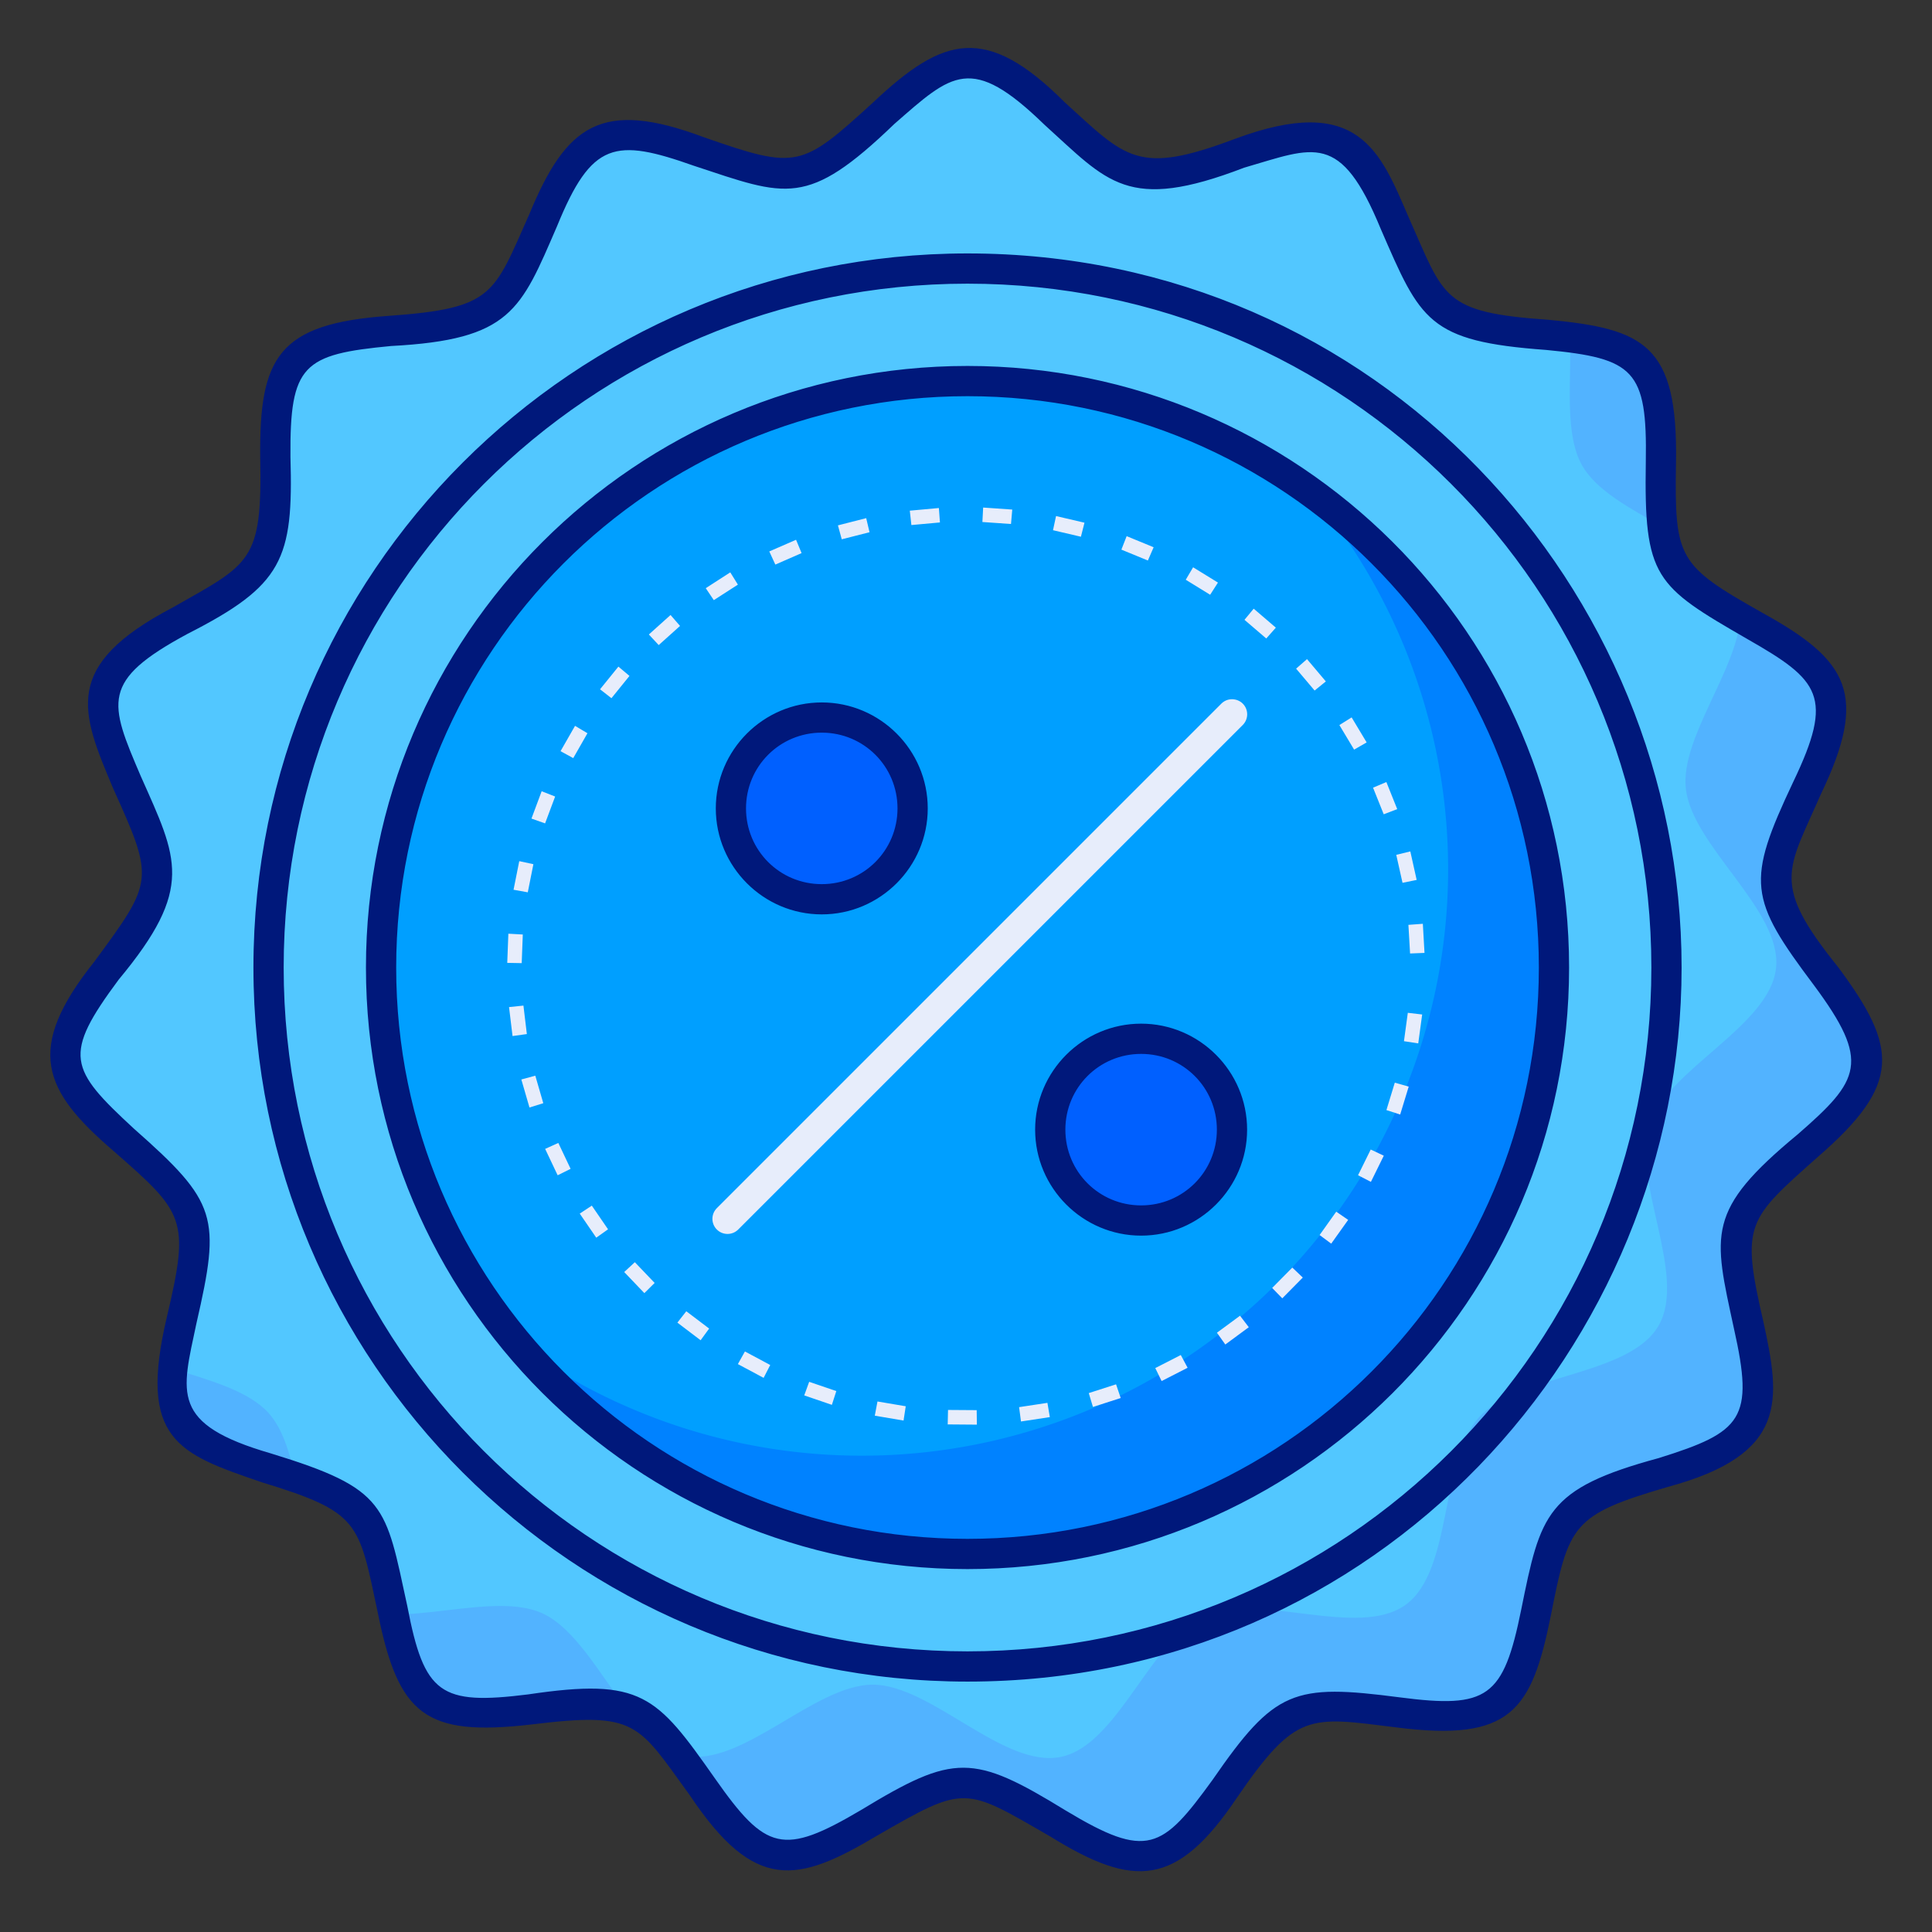
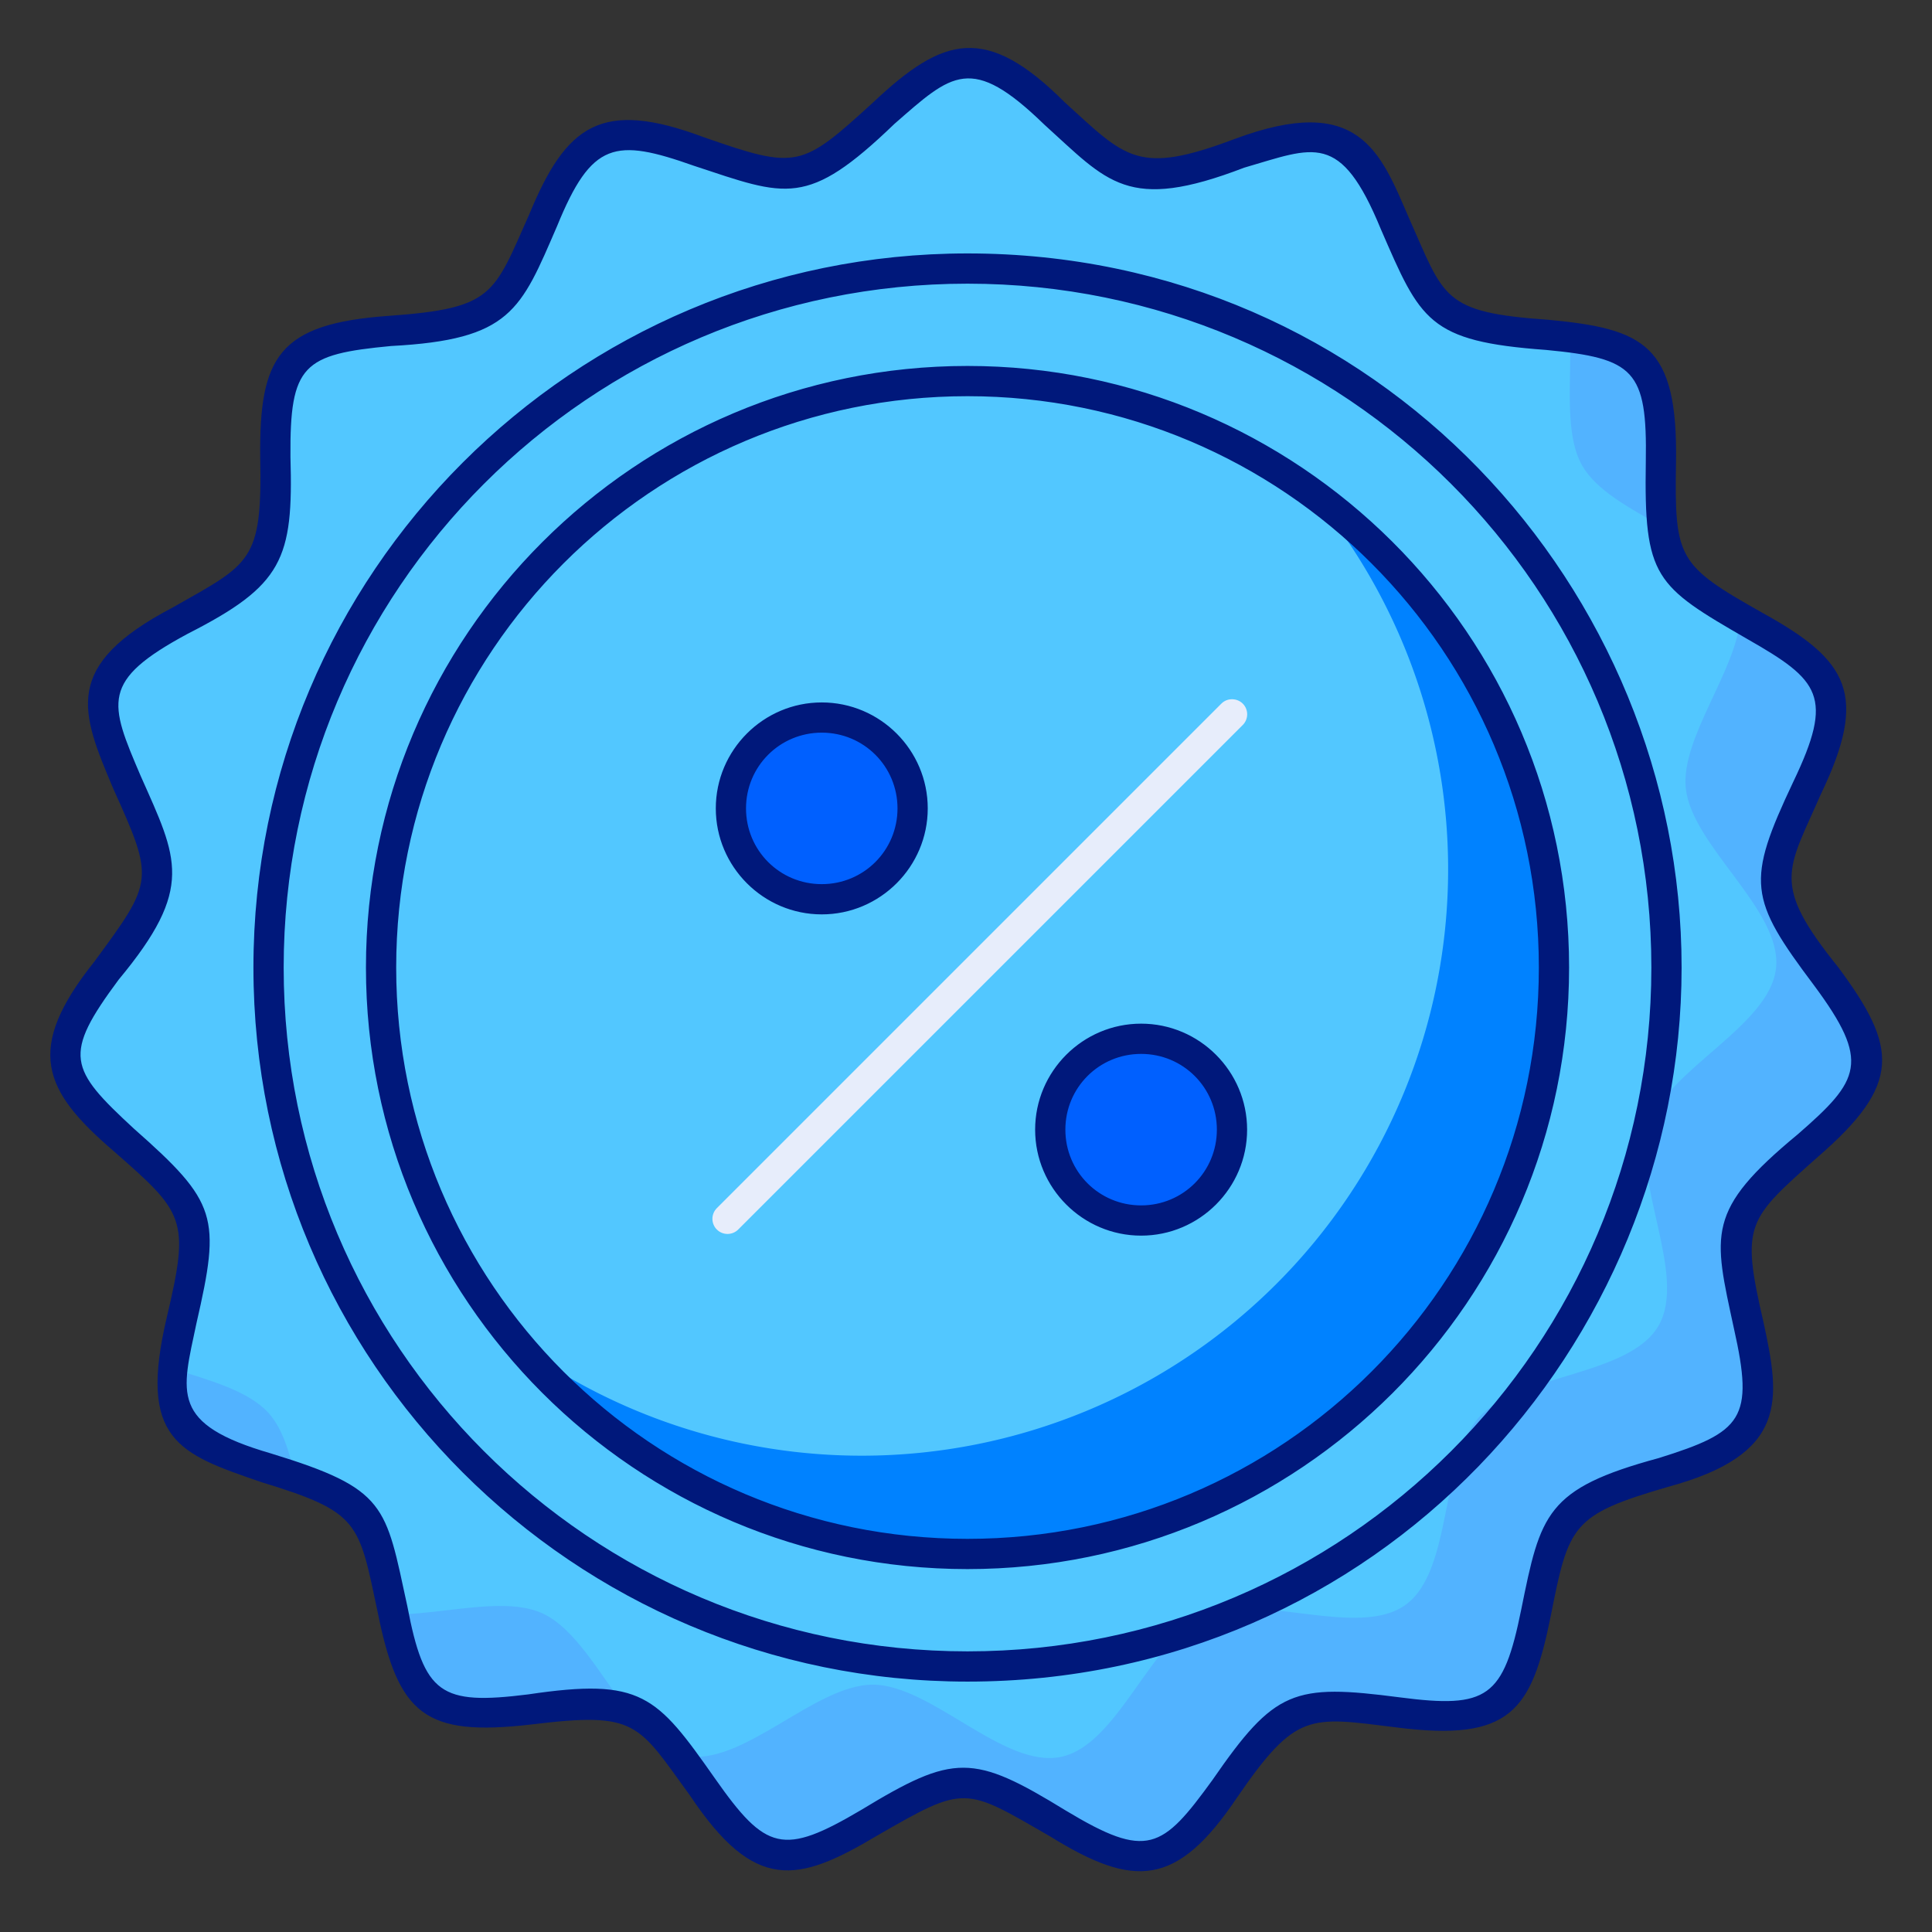
<svg xmlns="http://www.w3.org/2000/svg" id="svg8" viewBox="0 0 135.467 135.467">
  <rect x="0" y="0" width="135.467" height="135.467" fill="#333333" stroke="none" />
  <g id="layer1" transform="translate(0 -161.533)">
    <path id="path14565" d="m113.731 275.264c-2.967 2.967-10.624.769-14.143 3.055-3.519 2.285-4.626 10.174-8.543 11.678s-10.018-3.618-14.162-2.962c-4.144.656-8.364 7.413-12.554 7.193s-7.68-7.38-11.733-8.466c-4.053-1.086-10.656 3.37-14.394 1.465-3.739-1.905-4.015-9.866-7.275-12.507-3.261-2.641-11.105-1.255-13.746-4.516-2.641-3.261.345-10.646-1.56-14.385-1.905-3.739-9.635-5.664-10.721-9.717-1.086-4.053 4.646-9.585 4.426-13.775-.22-4.19-6.498-9.093-5.842-13.237.656-4.144 8.143-6.867 9.646-10.784 1.504-3.917-2.238-10.95.047-14.469 2.285-3.519 10.232-2.961 13.199-5.928 2.967-2.967 2.409-10.913 5.928-13.199 3.519-2.285 10.552 1.456 14.469-.047 3.917-1.504 6.64-8.99 10.784-9.646s9.047 5.622 13.237 5.842 9.722-5.512 13.775-4.426c4.053 1.086 5.978 8.816 9.717 10.721 3.739 1.905 11.124-1.081 14.385 1.56s1.876 10.485 4.516 13.746 10.602 3.537 12.507 7.275c1.905 3.739-2.551 10.341-1.465 14.394 1.086 4.053 8.247 7.543 8.466 11.733.22 4.19-6.537 8.41-7.193 12.554-.656 4.144 4.466 10.245 2.962 14.162s-9.392 5.024-11.678 8.543c-2.285 3.519-.088 11.176-3.055 14.143z" fill="#52c7ff" transform="matrix(.942 -.249 .249 .942 -53.27 30.188)" paint-order="markers fill stroke" />
-     <path id="path14469" d="m108.788 229.267a41.055 41.055 0 0 1 -41.055 41.055 41.055 41.055 0 0 1 -41.055-41.055 41.055 41.055 0 0 1 41.055-41.055 41.055 41.055 0 0 1 41.055 41.055" fill="#009fff" paint-order="markers fill stroke" />
    <path id="circle13506" d="m346.779 130.158a155.169 155.169 0 0 1 36.389 99.842 155.169 155.169 0 0 1 -155.168 155.168 155.169 155.169 0 0 1 -90.779-29.326 155.169 155.169 0 0 0 118.779 55.326 155.169 155.169 0 0 0 155.168-155.168 155.169 155.169 0 0 0 -64.389-125.842z" fill="#0082ff" transform="matrix(.265 0 0 .265 0 161.533)" paint-order="markers fill stroke" />
-     <path id="path53825" d="m68.936 197.121-.053 1.014 2.006.139.088-1.012zm-3.104.033-2.039.186.111 1.008 2.002-.182zm8.215.564-.213.992 1.957.457.25-.984zm-13.311.146-1.982.506.268.977 1.947-.496zm18.262 1.262-.369.945 1.857.764.404-.93zm-23.18.254-1.877.818.424.922 1.84-.805zm27.84 1.93-.516.873 1.711 1.053.547-.854zm-32.453.355-1.719 1.109.564.84 1.689-1.088zm36.701 2.547-.646.781 1.527 1.309.672-.76zm-40.889.443-1.521 1.367.691.742 1.496-1.342zm44.627 3.094-.764.668 1.297 1.535.787-.639zm-48.283.525-1.287 1.59.799.625 1.264-1.562zm51.412 3.561-.859.537 1.033 1.723.879-.506zm-54.453.592-1.016 1.777.891.486.996-1.744zm56.889 3.941-.934.395.748 1.865.947-.361zm-59.229.645-.715 1.916.955.338.705-1.883zm60.908 4.219-.986.24.439 1.961.992-.203zm-62.479.682-.4 2.006.998.18.393-1.971zm63.357 4.393-1.012.074.117 2.008 1.012-.041zm-64.121.695-.078 2.045 1.014.019.076-2.008zm1.057 5.041-1.01.104.246 2.031 1.004-.139zm62.01.506-.27 1.99 1.002.154.275-2.027zm-61.178 4.408-.979.266.57 1.965.969-.301zm60.266.49-.588 1.922.965.312.598-1.957zm-58.652 4.225-.924.418.877 1.85.908-.451zm56.963.463-.889 1.803.902.465.904-1.836zm-54.615 3.934-.846.559 1.158 1.688.826-.588zm52.197.424-1.166 1.637.814.604 1.189-1.666zm-49.18 3.543-.746.688 1.414 1.48.721-.715zm46.1.375-1.412 1.43.709.727 1.438-1.457zm-42.492 3.064-.625.797 1.629 1.236.598-.82zm38.826.314-1.619 1.191.588.826 1.646-1.213zm-34.715 2.506-.494.885 1.805.965.463-.902zm30.562.248-1.789.916.445.91 1.822-.932zm-26.057 1.879-.346.953 1.938.662.311-.965zm21.518.176-1.914.615.293.971 1.947-.625zm-16.729 1.203-.188.996 2.016.342.154-1.002zm11.916.096-1.986.301.133 1.006 2.023-.307zm-6.969.498-.023 1.014 2.045.016-.012-1.016z" fill="#e7edfb" font-variant-ligatures="normal" font-variant-position="normal" font-variant-caps="normal" font-variant-numeric="normal" font-variant-alternates="normal" font-variant-east-asian="normal" font-feature-settings="normal" font-variation-settings="normal" text-indent="0" text-align="start" text-decoration-line="none" text-decoration-style="solid" text-decoration-color="#000000" text-transform="none" text-orientation="mixed" white-space="normal" shape-padding="0" shape-margin="0" inline-size="0" isolation="auto" mix-blend-mode="normal" solid-color="#000000" solid-opacity="1" vector-effect="none" paint-order="markers fill stroke" />
    <path id="path14475" d="m63.891 218.128a6.361 6.361 0 0 1 -6.361 6.361 6.361 6.361 0 0 1 -6.361-6.361 6.361 6.361 0 0 1 6.361-6.361 6.361 6.361 0 0 1 6.361 6.361z" fill="#0060ff" paint-order="markers fill stroke" />
    <path id="path14480" d="m86.248 240.617a6.361 6.361 0 0 1 -6.361 6.361 6.361 6.361 0 0 1 -6.361-6.361 6.361 6.361 0 0 1 6.361-6.361 6.361 6.361 0 0 1 6.361 6.361z" fill="#0060ff" paint-order="markers fill stroke" />
    <g transform="matrix(.265 0 0 .265 0 161.533)">
      <path id="path13515" d="m415.467 89.273c.294 11.989-1.549 25.677 3.186 33.941 3.757 6.559 12.564 11.27 21.133 16.094-1.667-14.293 2.705-33.601-5.465-42.736-4.103-4.588-11.12-6.304-18.854-7.299zm45.033 74.174c-1.05 14.069-15.8 31.801-14.451 45.064 1.564 15.377 25.547 32.282 23.879 47.648-1.668 15.366-28.719 26.732-33.545 41.416-4.826 14.684 10.209 39.883 2.436 53.242-7.773 13.359-37.111 12.74-47.492 24.191-10.381 11.451-6.896 40.588-19.432 49.631-12.535 9.043-39.083-3.456-53.225 2.783-14.141 6.239-22.808 34.273-37.938 37.436-15.129 3.162-34.3-19.053-49.756-19.105-15.456-.052-34.775 22.032-49.883 18.768-.486-.105-.966-.238-1.439-.393 7.978 10.526 15.183 24.176 25.439 26.393 15.108 3.265 34.427-18.82 49.883-18.768 15.456.052 34.626 22.268 49.756 19.105 15.129-3.162 23.796-31.197 37.938-37.436 14.141-6.239 40.689 6.259 53.225-2.783 12.535-9.043 9.05-38.18 19.432-49.631 10.381-11.451 39.719-10.832 47.492-24.191 7.773-13.359-7.262-38.559-2.436-53.242 4.826-14.684 31.877-26.05 33.545-41.416 1.668-15.366-22.315-32.271-23.879-47.648-1.564-15.377 18.527-36.764 13.801-51.48-2.712-8.443-13.328-13.921-23.35-19.584zm-414.748 198.705c-.459 4.998-.082 9.573 2.031 13.262 4.859 8.482 18.375 11.436 30.266 15.373-1.469-6.691-3.352-12.848-6.939-16.859-5.28-5.904-15.555-8.675-25.357-11.775zm86.885 62.779c-8.939-.045-19.469 2.26-28.492 2.258 1.864 9.321 4.139 18.165 10.061 22.498 12.01 8.788 37.14-2.297 51.576 2.52-7.222-9.495-13.746-21.502-22.371-25.377-3.084-1.386-6.769-1.878-10.773-1.898z" fill="#52b3ff" paint-order="markers fill stroke" />
      <path id="path53800" d="m231.244 26.898c-19.181 17.498-20.14 18.093-45.014 9.412-27.172-10.183-36.406-3.239-46.182 20.375-9.511 21.36-9.347 24.901-37.293 26.898-29.128 2.079-34.161 10.905-33.904 37.396.577 27.756-2.577 28.074-23.121 39.744-29.487 15.45-24.353 27.575-15.76 47.953 10.919 24.184 10.666 24.45-4.969 45.717-18.595 23.304-13.61 34.138 5.109 50.219 18.683 16.337 20.171 17.944 14.062 43.781-7.715 32.637 3.016 36.252 25.09 43.805 25.961 7.925 25.614 10.542 30.65 34.273 5.479 27.356 12.556 33.087 40.74 29.809 27.985-3.418 27.999-.323 41.943 18.846 17.119 25.62 28.424 23.104 49.342 10.66 23.613-13.633 23.125-13.041 45.98.154 22.186 13.724 33.442 13.427 49.408-10.326 15.643-22.801 19.132-21.403 42.076-18.559 30.436 3.907 35.862-4.483 40.934-29.535 4.745-24.075 5.603-26.69 30.885-34.066 32.046-8.641 29.86-23.017 25.387-43.627-6.038-26.076-4.331-27.045 14.357-43.688 22.276-19.279 21.209-28.923 5.447-50.182-17.967-22.28-13.475-25.533-4.65-45.746 12.71-26.499 7.387-35.457-15.436-48.062-22.37-12.628-23.284-14.242-22.861-39.898.511-31.053-8.424-35.223-33.646-37.627-28.398-1.961-27.57-5.807-37.109-27.158-7.503-17.365-13.148-32.966-46.047-20.684-25.691 9.676-28.686 5.054-44.941-9.715-20.863-20.863-32.18-17.343-50.479-.17zm45.023 6.023c16.837 15.182 21.935 23.363 52.943 11.443 18.546-5.379 25.434-9.762 36.141 16.24 10.529 24.252 12.498 29.715 43.709 31.984 23.334 2.224 26.811 5.311 26.412 29.527-.508 30.848 2.424 32.858 26.922 47.002 19.103 10.906 22.926 15.138 12.113 37.713-12.559 26.566-11.787 30.903 5.477 53.889 15.039 20.284 12.192 25.046-4.273 39.389-24.496 20.246-22.338 26.278-16.912 51.453 5.353 23.846 2.287 27.313-19.924 34.244-29.889 8.108-31.244 14.774-36.377 40.129-4.714 23.286-8.897 26.201-32.127 23.178-28.082-3.655-33.045-2.061-49.562 21.865-13.33 18.374-17.25 21.061-38.775 8.105-24.603-15.105-29.585-15.1-54.162-.184-20.699 12.219-25.218 10.877-38.725-8.371-15.436-21.959-19.369-26.67-49.408-22.197-23.241 2.905-27.497-.008-31.971-23.395-5.799-26.657-5.314-30.963-36.104-40.371-26.786-7.785-23.586-15.903-19.695-34.377 6.49-28.238 5.592-32.012-16.559-51.57-17.188-15.873-18.832-19.431-4.008-39.412 20.216-24.312 15.547-31.977 5.84-53.852-8.382-19.577-10.693-25.211 12.371-37.633 25.206-12.837 28.034-19.73 27.24-46.814-.185-24.455 3.344-27.148 26.611-29.352 31.753-1.673 34.303-9.471 43.922-31.689 9.177-22.484 15.335-23.378 36.246-15.99 24.535 8.094 29.866 11.204 53.023-11.088 15.274-13.361 20.321-18.59 39.611.133zm-20.271 34.135c-104.303 0-188.939 84.645-188.939 188.947 0 104.303 84.637 188.939 188.939 188.939 108.59 0 188.947-88.872 188.947-188.943 0-100.093-80.194-188.943-188.947-188.943zm0 8.002c99.979 0 180.945 80.966 180.945 180.945 0 99.979-80.966 180.938-180.945 180.938-99.979 0-180.937-80.958-180.937-180.938 0-99.979 80.958-180.945 180.937-180.945zm0 21.77c-87.859 0-159.168 71.317-159.168 159.176 0 87.859 71.309 159.168 159.168 159.168 87.599 0 159.176-71.035 159.176-159.168 0-88.428-71.868-159.176-159.176-159.176zm0 8.002c83.536 0 151.174 67.638 151.174 151.174 0 83.536-67.638 151.166-151.174 151.166-83.536 0-151.166-67.631-151.166-151.166-0-83.536 67.63-151.174 151.166-151.174zm-38.562 81.031c-15.44 0-28.037 12.596-28.037 28.035 0 15.44 12.598 28.045 28.037 28.045 15.44-0 28.043-12.605 28.043-28.045-0-15.44-12.603-28.035-28.043-28.035zm0 7.994c11.116 0 20.041 8.925 20.041 20.041-0 11.116-8.925 20.043-20.041 20.043-11.116 0-20.041-8.927-20.041-20.043 0-11.116 8.925-20.041 20.041-20.041zm84.5 77c-15.44 0-28.043 12.605-28.043 28.045 0 15.44 12.603 28.043 28.043 28.043s28.045-12.603 28.045-28.043c-0-15.44-12.605-28.045-28.045-28.045zm0 8.002c11.116 0 20.043 8.927 20.043 20.043-0 11.116-8.927 20.041-20.043 20.041-11.116 0-20.041-8.925-20.041-20.041 0-11.116 8.925-20.043 20.041-20.043z" fill="#00187b" font-variant-ligatures="normal" font-variant-position="normal" font-variant-caps="normal" font-variant-numeric="normal" font-variant-alternates="normal" font-variant-east-asian="normal" font-feature-settings="normal" font-variation-settings="normal" text-indent="0" text-align="start" text-decoration-line="none" text-decoration-style="solid" text-decoration-color="#000000" text-transform="none" text-orientation="mixed" white-space="normal" shape-padding="0" shape-margin="0" inline-size="0" isolation="auto" mix-blend-mode="normal" solid-color="#000000" solid-opacity="1" vector-effect="none" paint-order="markers fill stroke" />
      <path id="path7394" d="m326.061 185.014c-1.028-.02-2.078.345-2.889 1.156l-133.502 133.502c-1.56 1.562-1.56 4.092 0 5.654 1.562 1.56 4.092 1.56 5.654 0l133.502-133.5c1.562-1.562 1.562-4.094 0-5.656-.73-.73-1.737-1.136-2.766-1.156z" fill="#e7edfb" font-variant-ligatures="normal" font-variant-position="normal" font-variant-caps="normal" font-variant-numeric="normal" font-variant-alternates="normal" font-variant-east-asian="normal" font-feature-settings="normal" font-variation-settings="normal" text-indent="0" text-align="start" text-decoration-line="none" text-decoration-style="solid" text-decoration-color="#000000" text-transform="none" text-orientation="mixed" white-space="normal" shape-padding="0" shape-margin="0" inline-size="0" isolation="auto" mix-blend-mode="normal" solid-color="#000000" solid-opacity="1" vector-effect="none" paint-order="markers fill stroke" />
    </g>
  </g>
</svg>